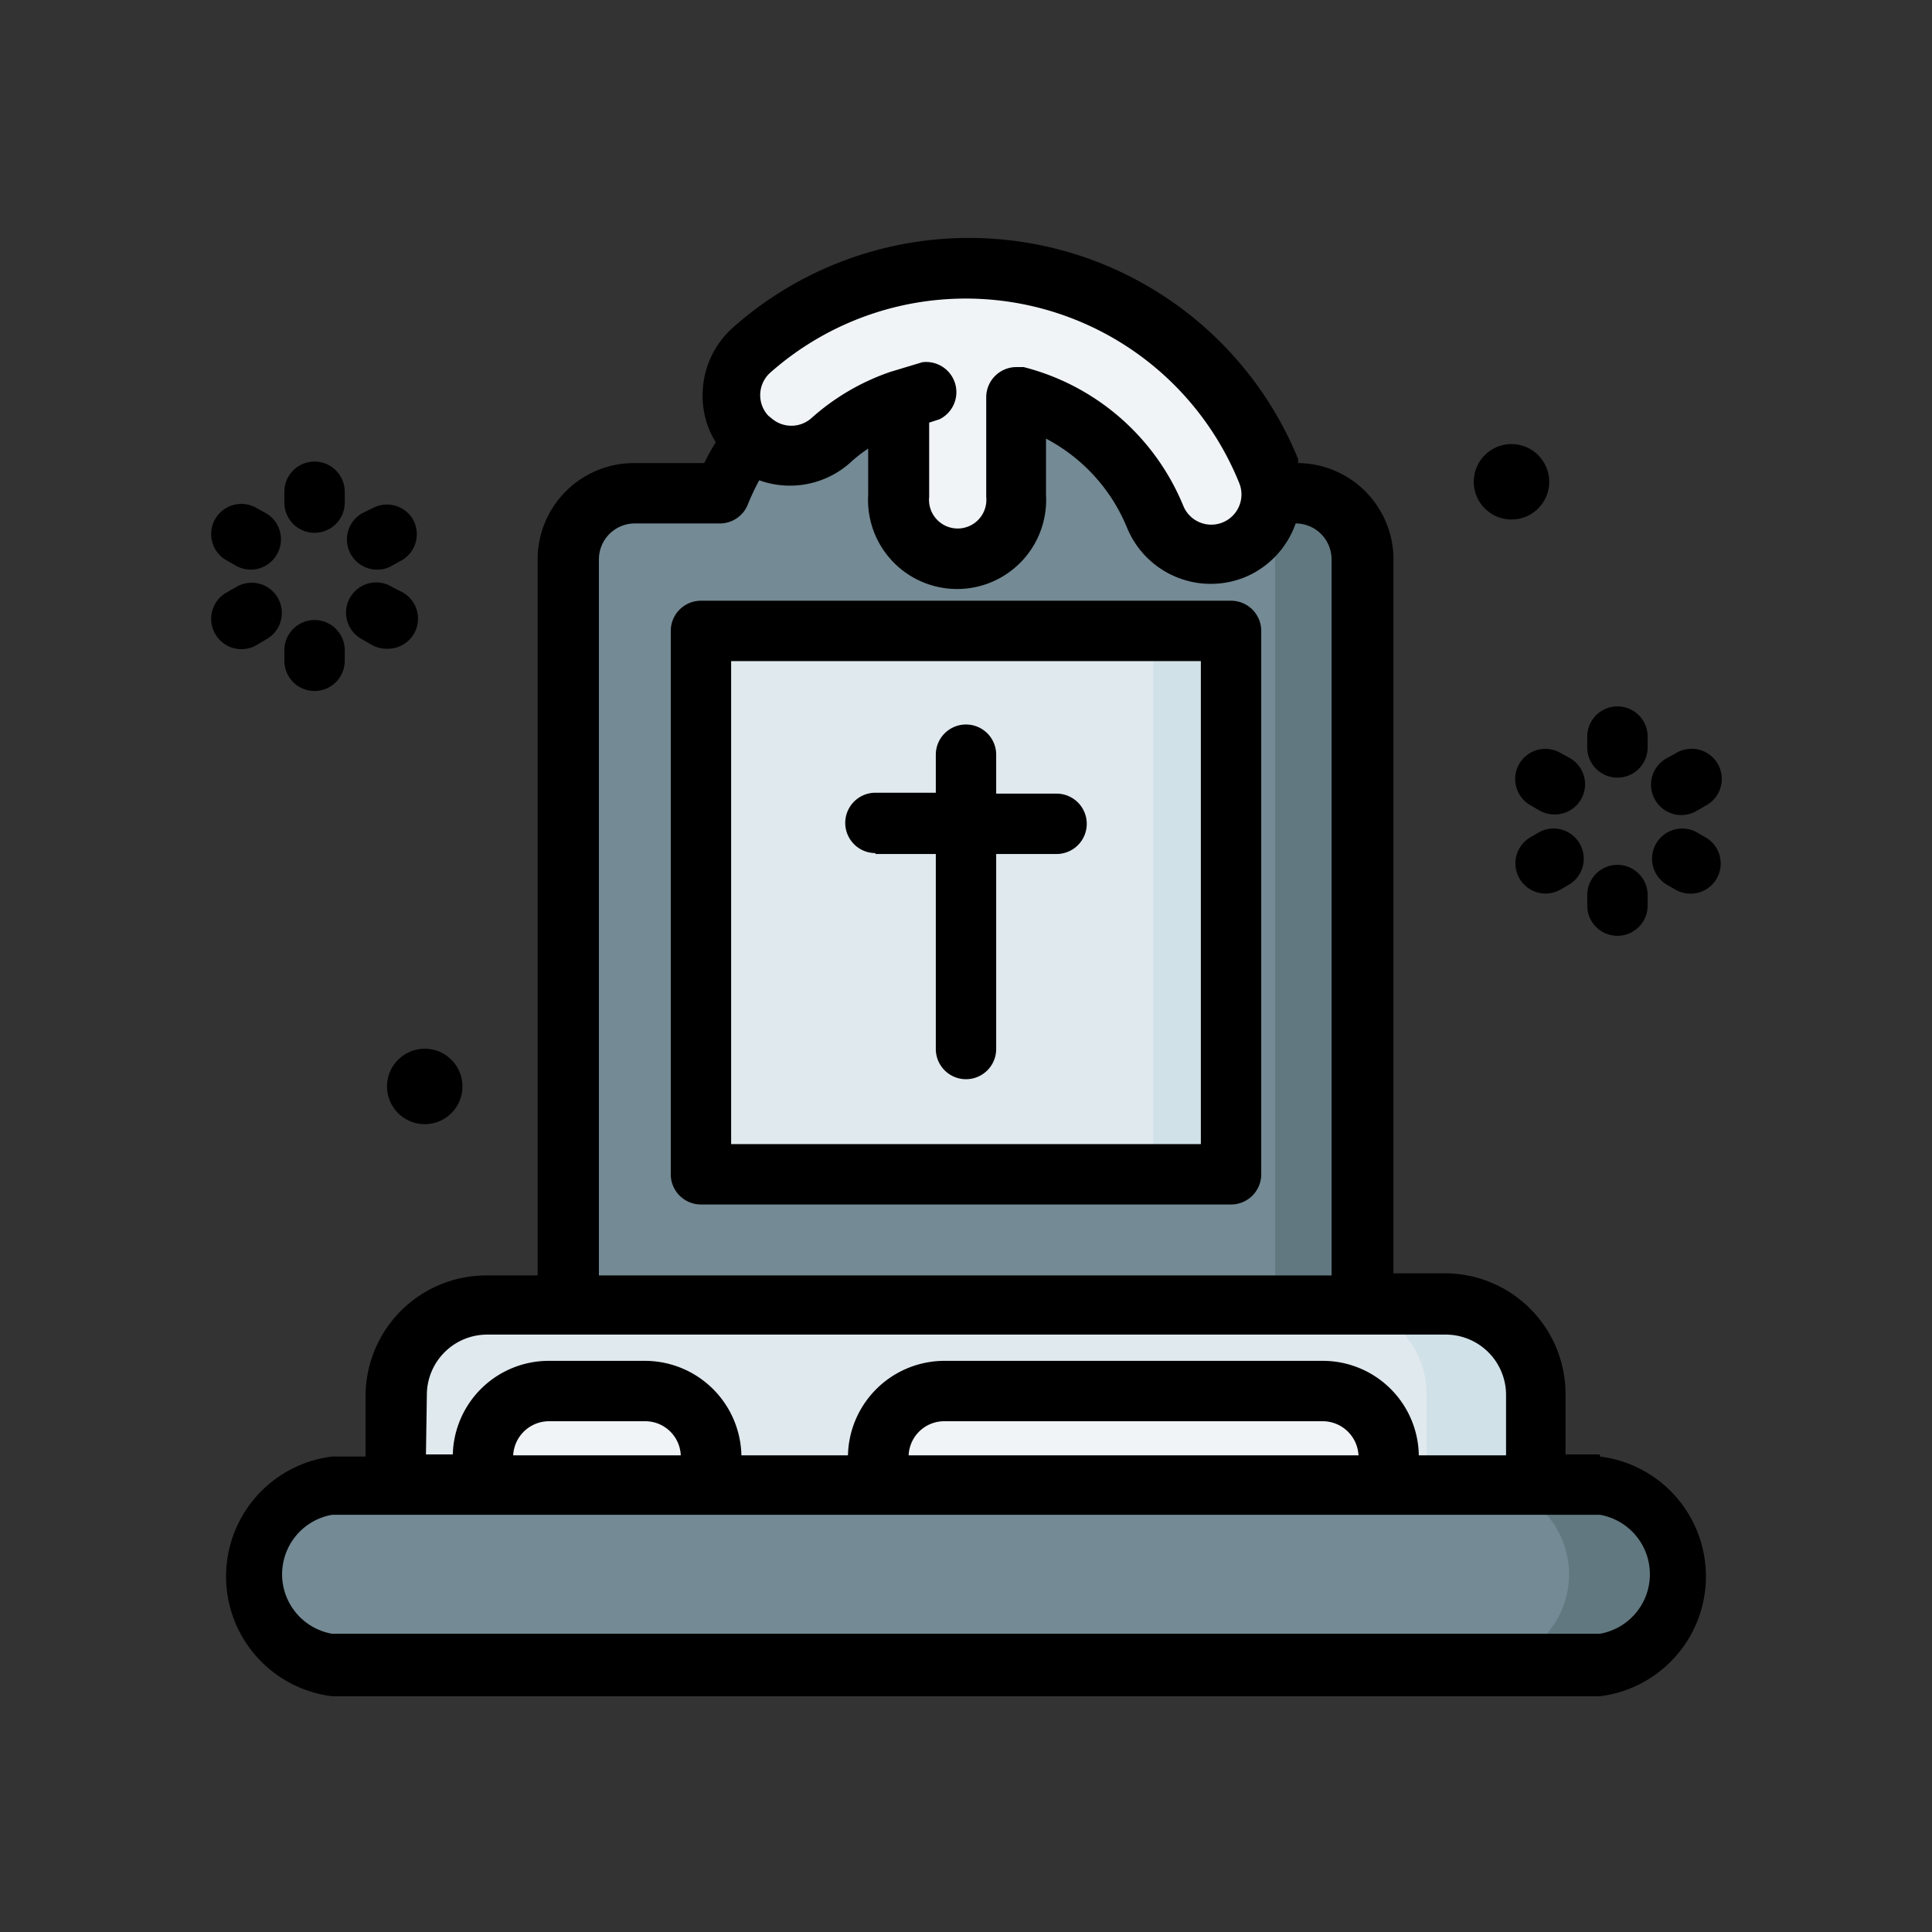
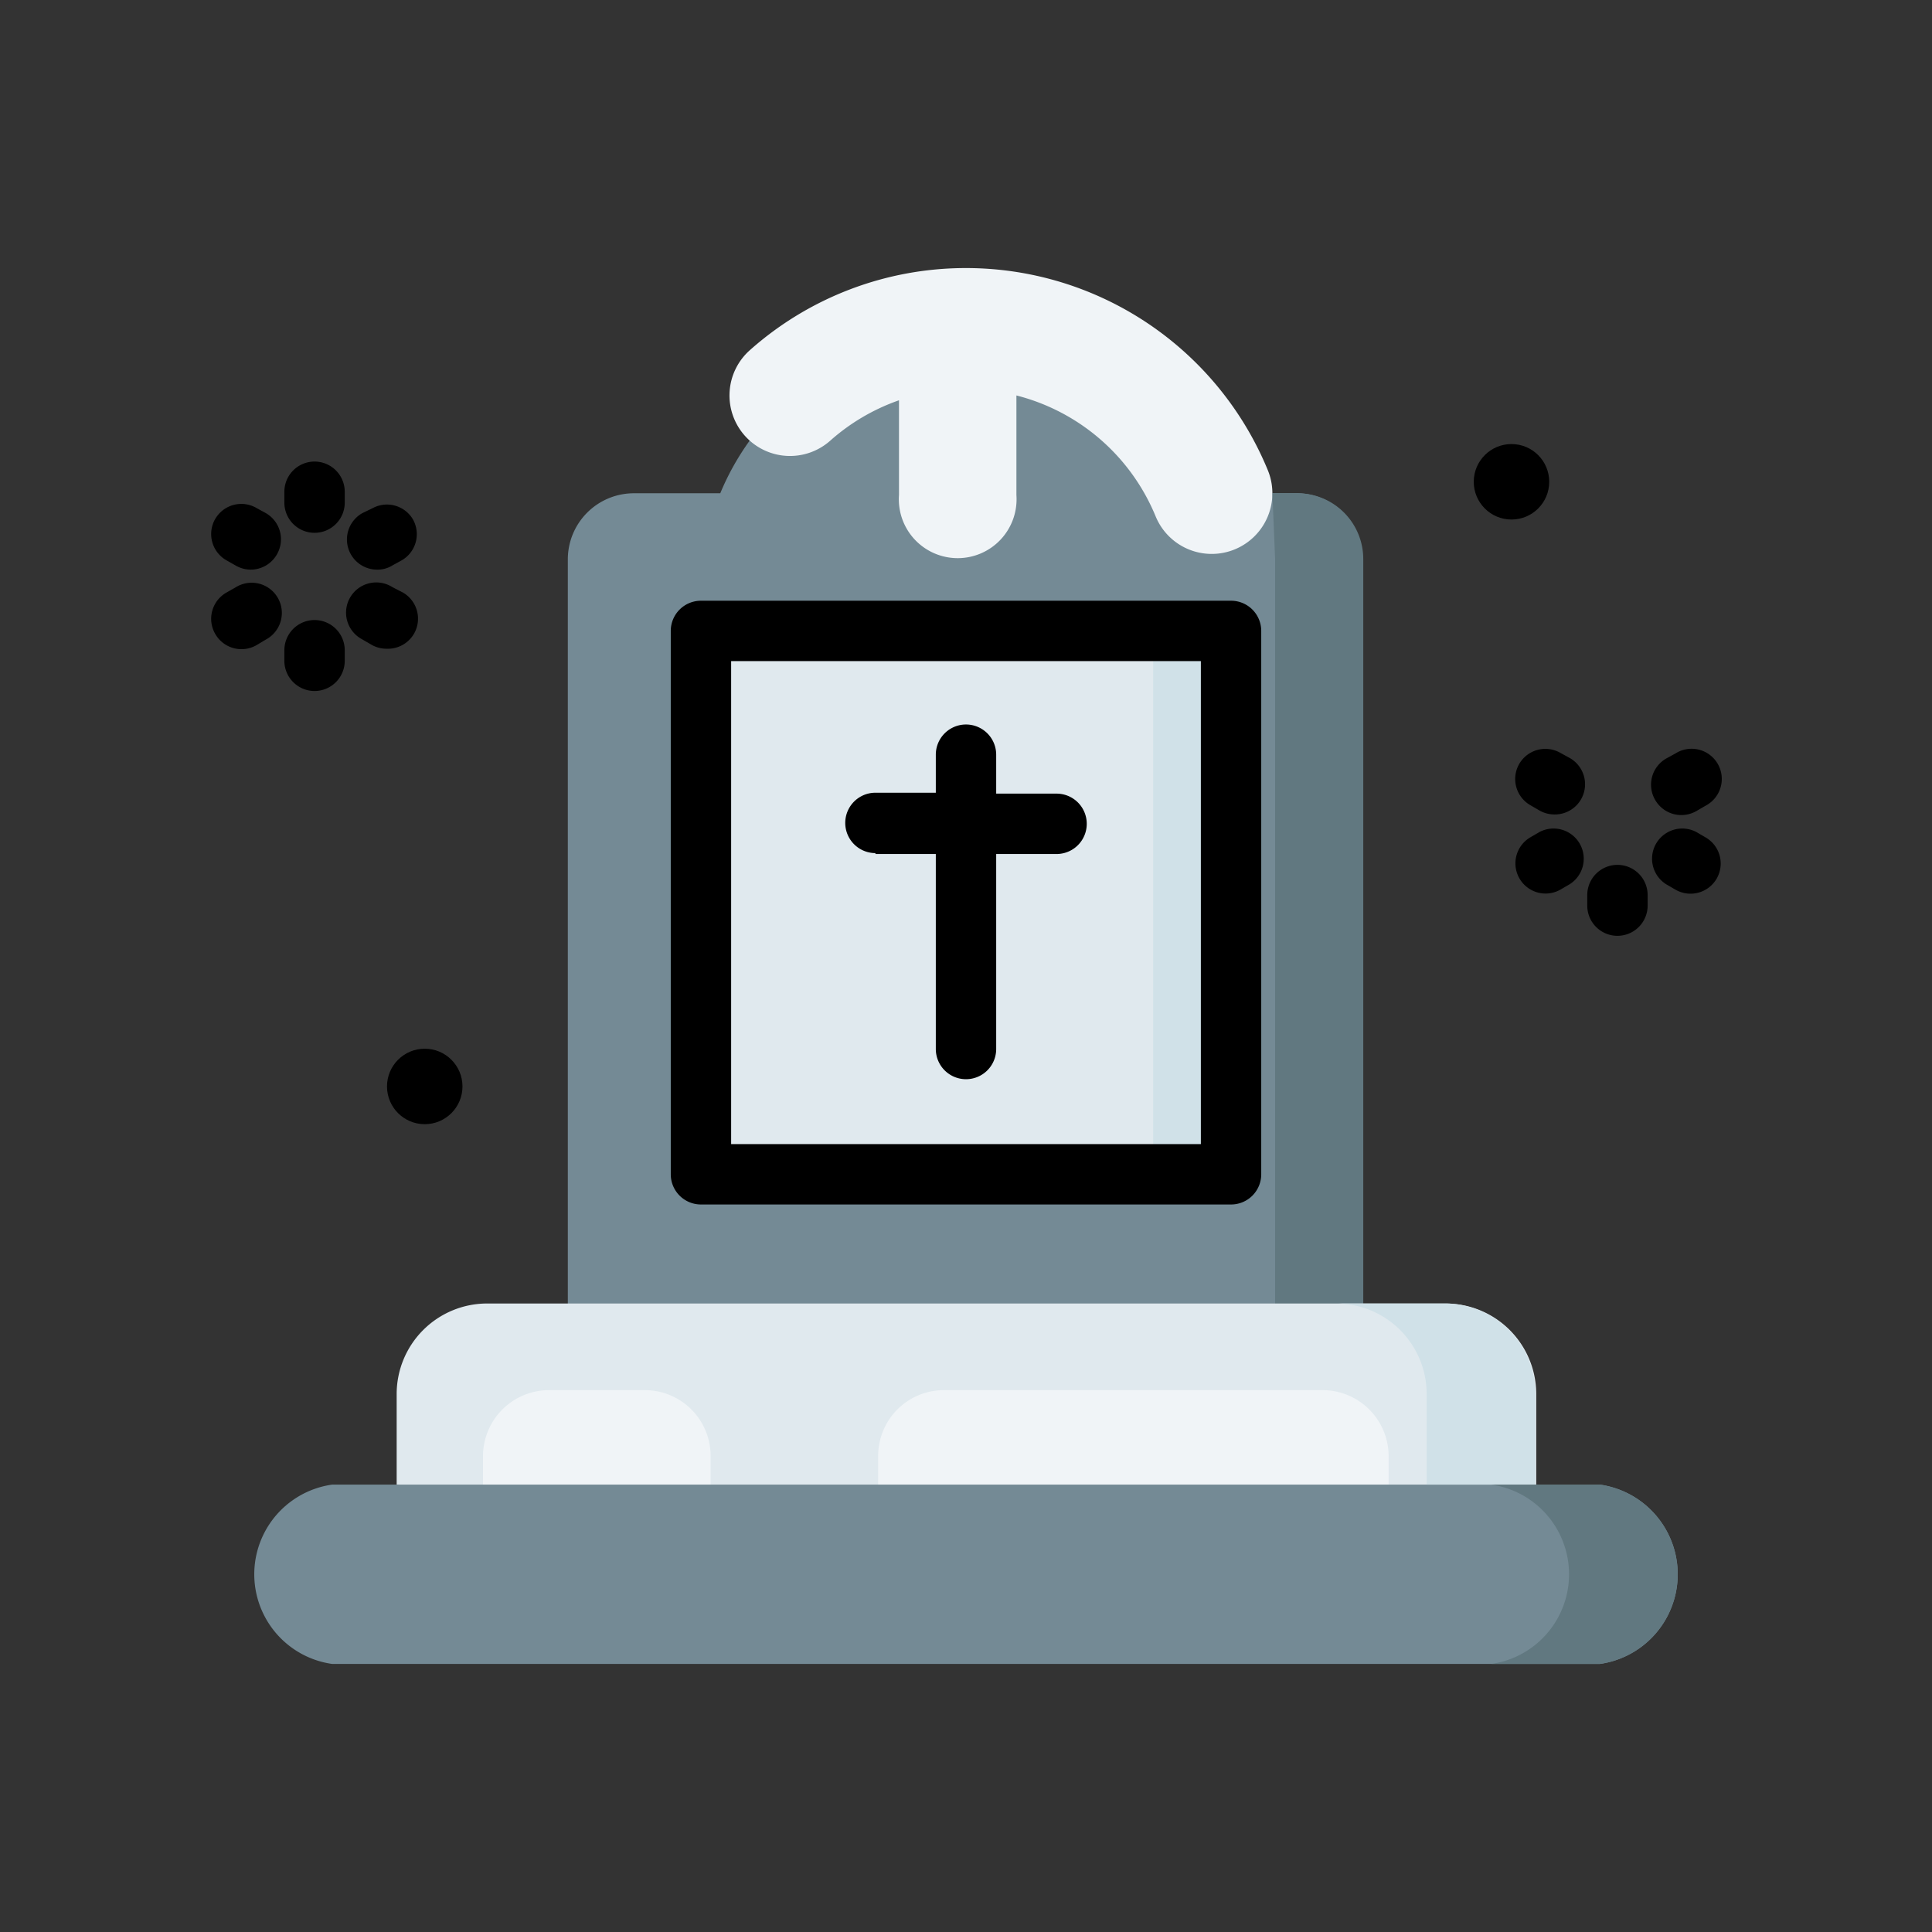
<svg xmlns="http://www.w3.org/2000/svg" width="800px" height="800px" viewBox="0 0 64 64">
  <rect x="0" y="0" width="64" height="64" fill="#333333" stroke="none" />
  <defs>
    <style>.cls-1{fill:#748a95;}.cls-2{fill:#e0e9ee;}.cls-3{fill:#f0f4f7;}.cls-4{fill:#d0e1e8;}.cls-5{fill:#617880;}</style>
  </defs>
  <g id="Gravestone">
    <path class="cls-1" d="M24.86,14.56a8.61,8.61,0,0,0-1,1.78H21a2.19,2.19,0,0,0-2.19,2.19V43.25l15.7,1.43,10.62-1.43V18.53A2.18,2.18,0,0,0,43,16.34h-.85s-6.45-5.73-10.51-5.73S24.86,14.56,24.86,14.56Z" id="path173533-0" />
    <path class="cls-2" d="M23.22,20.9H40.78v18H23.22Z" id="rect172455-3" />
    <path class="cls-3" d="M32,8.88a10.76,10.76,0,0,0-7.16,2.72,2,2,0,0,0,2.66,3,6.8,6.8,0,0,1,2.28-1.34v3.14a1.95,1.95,0,1,0,3.89,0v-3.3a6.8,6.8,0,0,1,4.61,4A2,2,0,0,0,42,15.58,10.81,10.81,0,0,0,32,8.88Z" id="path173061-6" />
    <path class="cls-4" d="M38.2,20.9h2.58v18H38.2Z" id="path256824" />
    <path class="cls-5" d="M42.24,18.53V43.24h2.92V18.53A2.18,2.18,0,0,0,43,16.34h-.85Z" id="path264480" />
    <path class="cls-2" d="M13.14,49.18v-3a3,3,0,0,1,3-3H47.89a3,3,0,0,1,3,3v3L28,52.87Z" id="path113813-6-0" />
    <path class="cls-3" d="M16,49.18v-.94a2.19,2.19,0,0,1,2.19-2.19h3.17a2.18,2.18,0,0,1,2.18,2.19v.94l-3.72,2.41Z" id="path174409-1" />
    <path class="cls-3" d="M29.09,49.18v-.94a2.18,2.18,0,0,1,2.18-2.19H43.83A2.19,2.19,0,0,1,46,48.24v.94l-8.66,2.41Z" id="path175418-0" />
    <path class="cls-1" d="M11,49.18H53a3,3,0,0,1,0,5.94H11a3,3,0,0,1,0-5.94Z" id="rect113708-8-6" />
    <path class="cls-4" d="M50.86,49.18v-3a3,3,0,0,0-3-3H44.26a3,3,0,0,1,3,3v3Z" id="path267337" />
    <path class="cls-5" d="M49.4,49.18a3,3,0,0,1,0,5.94H53a3,3,0,0,0,0-5.94Z" id="path267339" />
    <circle cx="14.07" cy="35.99" r="1.25" />
    <circle cx="50.07" cy="15.96" r="1.25" />
-     <path d="M53,48.18H51.86v-2a4,4,0,0,0-4-4H46.16V18.53A3.19,3.19,0,0,0,43,15.34h0a.74.74,0,0,0,0-.14,11.78,11.78,0,0,0-18.72-4.35,3,3,0,0,0-1,2.07,2.92,2.92,0,0,0,.43,1.73,7.62,7.62,0,0,0-.38.69H21a3.19,3.19,0,0,0-3.19,3.19V42.25H16.11a4,4,0,0,0-4,4v2H11a4,4,0,0,0,0,7.94H53a4,4,0,0,0,0-7.94ZM25.51,12.35A9.77,9.77,0,0,1,41.05,16a1,1,0,0,1-1.85.76,7.8,7.8,0,0,0-5.29-4.6l-.24,0a1,1,0,0,0-1,1v3.3a.95.95,0,1,1-1.89,0V14l.34-.11A1,1,0,0,0,30.55,12l-1.06.32h0a7.64,7.64,0,0,0-2.61,1.53,1,1,0,0,1-1.33,0l-.1-.08A1,1,0,0,1,25.51,12.35Zm-5.67,6.18A1.19,1.19,0,0,1,21,17.34h2.85a1,1,0,0,0,.92-.62,7.49,7.49,0,0,1,.38-.81,3,3,0,0,0,3-.57,4.78,4.78,0,0,1,.61-.48v1.53a2.95,2.95,0,1,0,5.89,0V14.53a5.83,5.83,0,0,1,2.68,2.94,3,3,0,0,0,3.91,1.65,3,3,0,0,0,1.68-1.78h0a1.19,1.19,0,0,1,1.19,1.19V42.25H19.84Zm-5.7,27.68a2,2,0,0,1,2-2H47.89a2,2,0,0,1,2,2v2H47a3.18,3.18,0,0,0-3.18-3.13H31.27a3.2,3.2,0,0,0-3.18,3.13H24.56a3.2,3.2,0,0,0-3.18-3.13H18.21A3.18,3.18,0,0,0,15,48.18h-.89Zm30.87,2H30.1a1.18,1.18,0,0,1,1.17-1.13H43.83A1.19,1.19,0,0,1,45,48.18Zm-22.46,0H17a1.19,1.19,0,0,1,1.18-1.13h3.17A1.18,1.18,0,0,1,22.55,48.18ZM53,54.12H11a2,2,0,0,1,0-3.94H53a2,2,0,0,1,0,3.94Z" />
    <path d="M13.71,21a1,1,0,0,0-.36-1.37L13,19.45a1,1,0,1,0-1,1.73l.31.18a1,1,0,0,0,.5.13A1,1,0,0,0,13.71,21Z" />
    <path d="M7.8,18.73a1,1,0,0,0,.5.14,1,1,0,0,0,.87-.5A1,1,0,0,0,8.81,17l-.31-.17a1,1,0,0,0-1.37.36,1,1,0,0,0,.37,1.37Z" />
    <path d="M7.13,21a1,1,0,0,0,1.37.37l.3-.18a1,1,0,1,0-1-1.73l-.3.17A1,1,0,0,0,7.13,21Z" />
    <path d="M12.35,16.83,12,17a1,1,0,0,0,.5,1.87.93.93,0,0,0,.5-.14l.31-.17a1,1,0,0,0,.36-1.37A1,1,0,0,0,12.35,16.83Z" />
    <path d="M9.42,21.89a1,1,0,0,0,2,0v-.35a1,1,0,0,0-2,0Z" />
    <path d="M10.42,17.65a1,1,0,0,0,1-1v-.36a1,1,0,0,0-2,0v.36A1,1,0,0,0,10.42,17.65Z" />
    <path d="M55.19,29.29l.31.18a1,1,0,0,0,1.37-.37,1,1,0,0,0-.37-1.36l-.31-.18a1,1,0,0,0-1,1.73Z" />
    <path d="M52,25.11l-.31-.17a1,1,0,0,0-1.36.36,1,1,0,0,0,.36,1.37l.31.18a1,1,0,0,0,.5.13,1,1,0,0,0,.5-1.87Z" />
    <path d="M51,27.56l-.31.18a1,1,0,0,0,.5,1.86,1,1,0,0,0,.5-.13l.31-.18a1,1,0,0,0-1-1.73Z" />
    <path d="M55.69,27a1,1,0,0,0,.5-.13l.31-.18a1,1,0,1,0-1-1.73l-.31.17a1,1,0,0,0-.36,1.37A1,1,0,0,0,55.69,27Z" />
    <path d="M52.58,30a1,1,0,0,0,2,0v-.35a1,1,0,1,0-2,0Z" />
-     <path d="M53.58,25.76a1,1,0,0,0,1-1V24.4a1,1,0,1,0-2,0v.36A1,1,0,0,0,53.58,25.76Z" />
    <path d="M40.78,19.9H23.22a1,1,0,0,0-1,1v18a1,1,0,0,0,1,1H40.78a1,1,0,0,0,1-1v-18A1,1,0,0,0,40.78,19.9Zm-1,18H24.22v-16H39.78Z" />
    <path d="M29,28.29h2v6.46a1,1,0,0,0,2,0V28.29h2a1,1,0,0,0,0-2H33V25a1,1,0,0,0-2,0v1.26H29a1,1,0,1,0,0,2Z" />
  </g>
</svg>